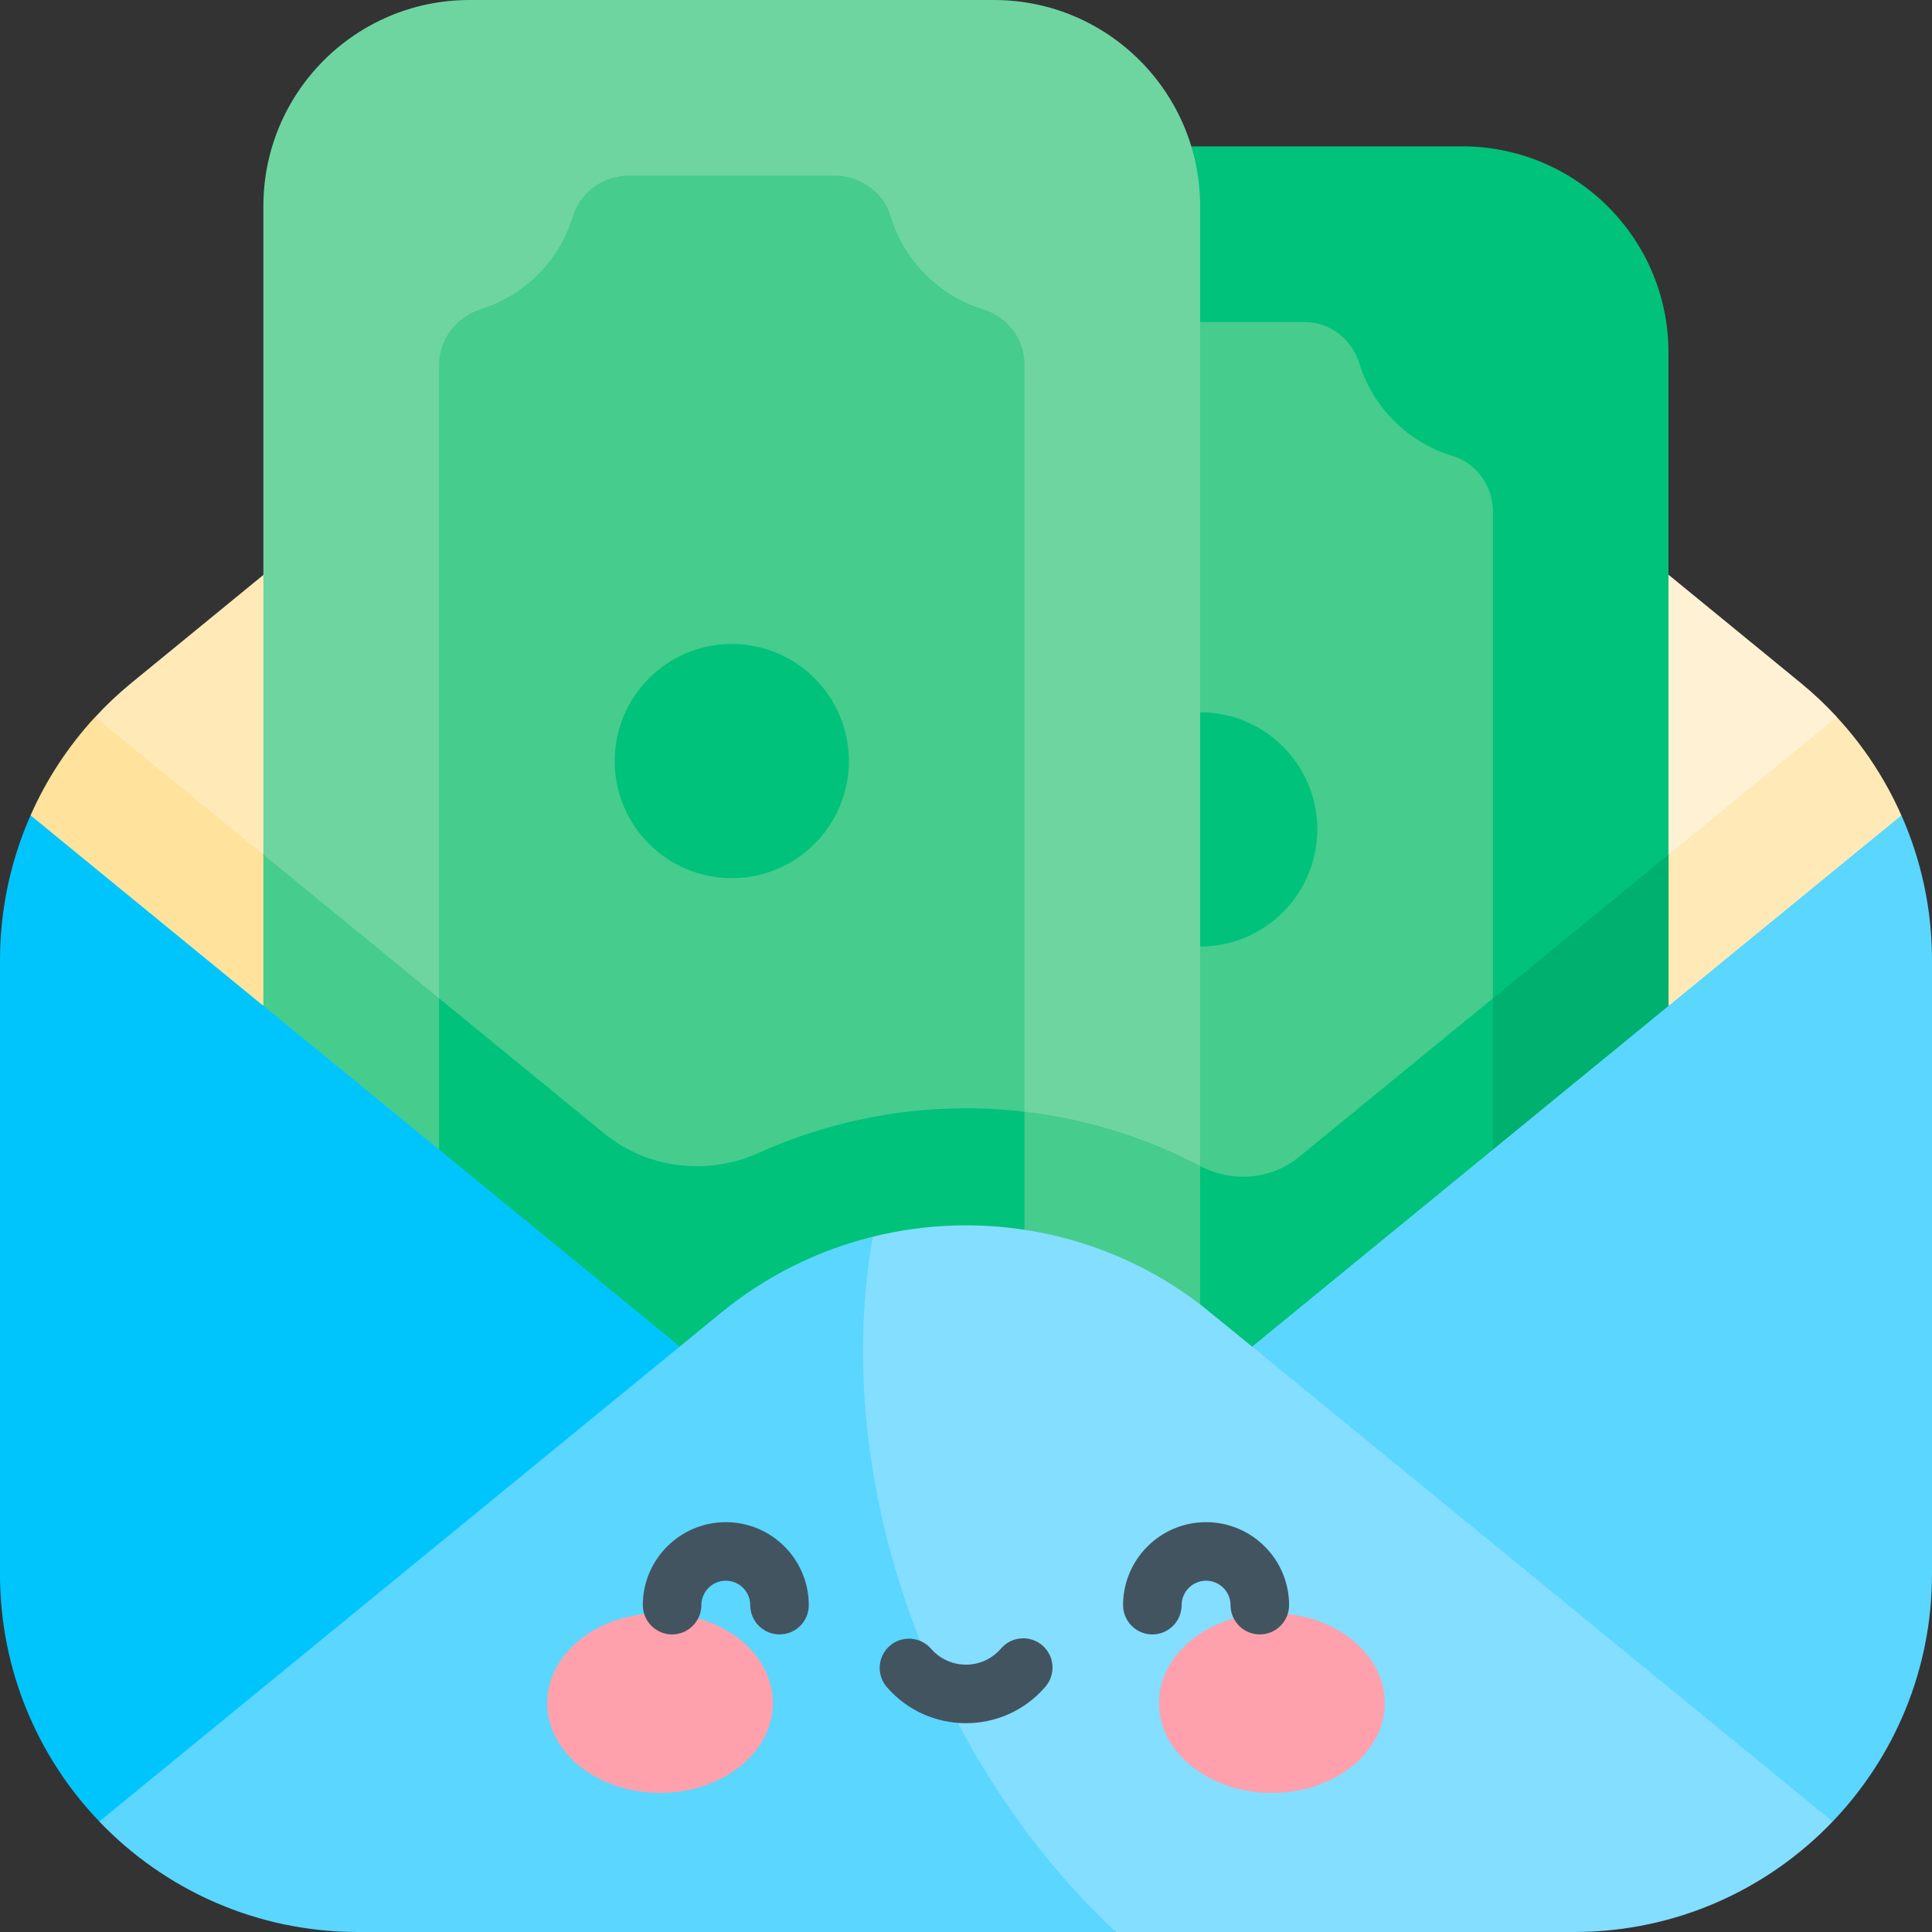
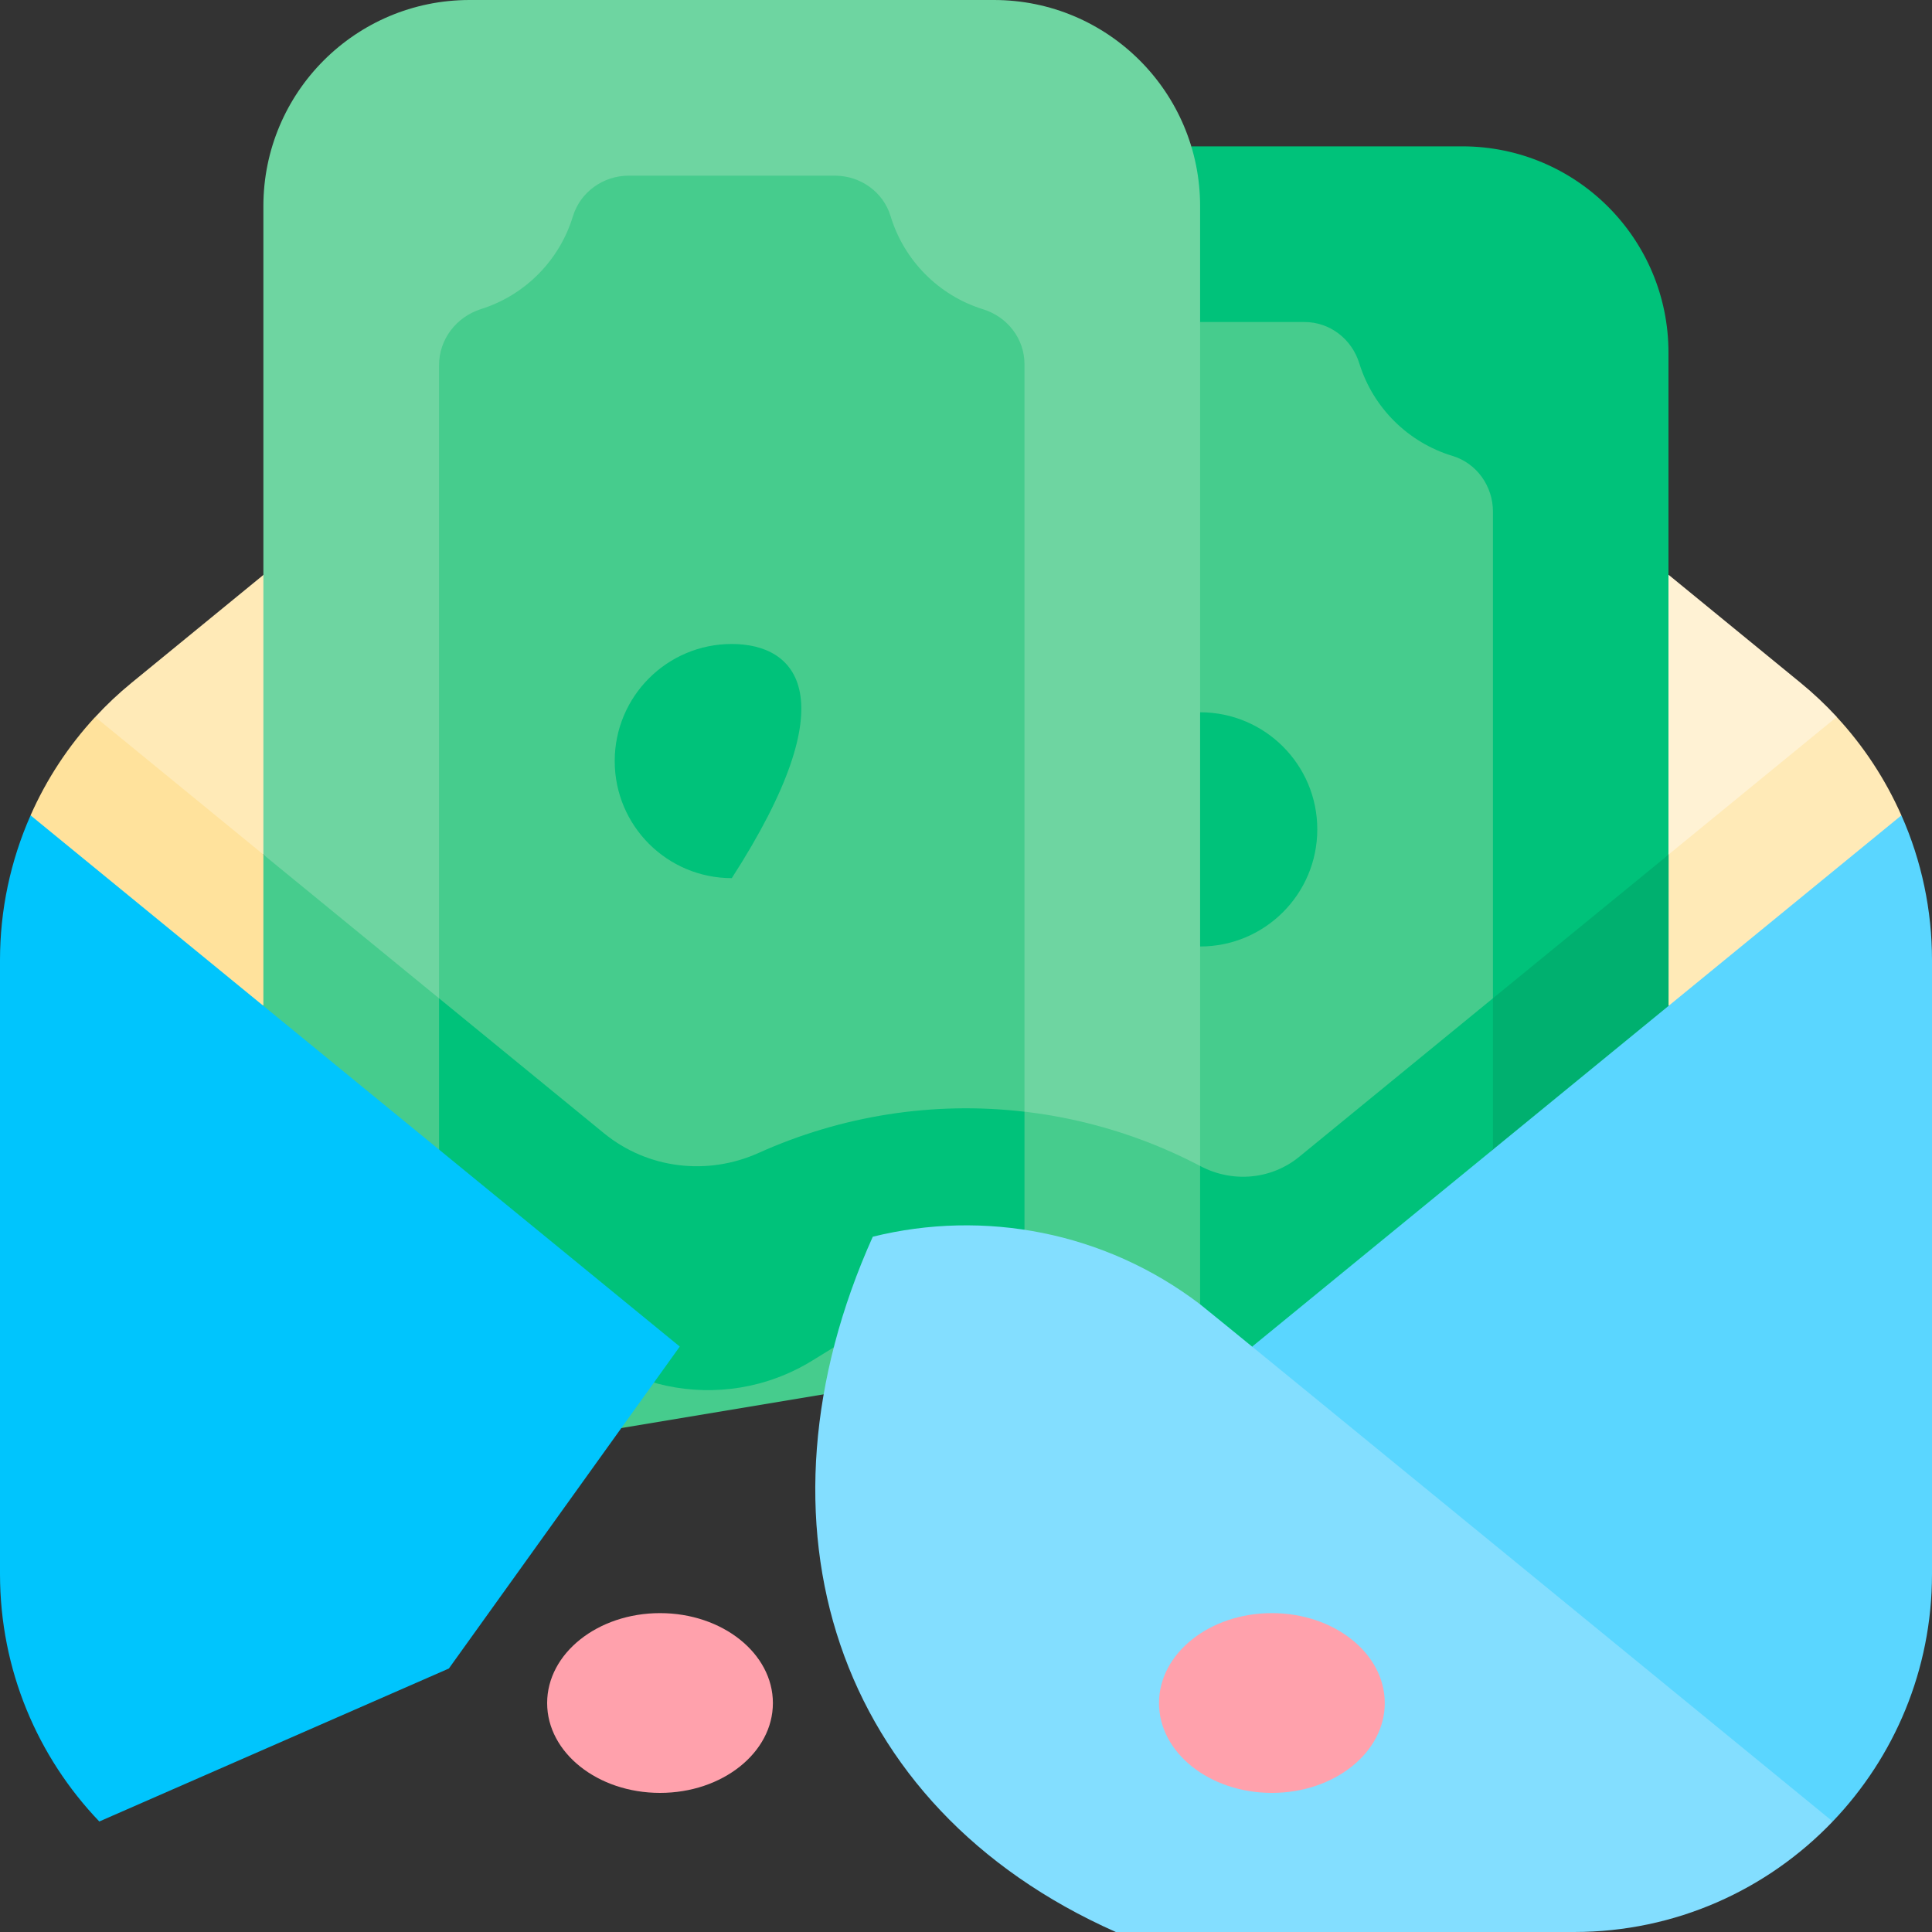
<svg xmlns="http://www.w3.org/2000/svg" width="40" height="40" viewBox="0 0 40 40" fill="none">
  <rect x="0" y="0" width="40" height="40" fill="#333333" stroke="none" />
  <g clip-path="url(#clip0_2816_17791)">
    <path d="M5.456 11.901L2.72 14.14C2.455 14.357 2.205 14.592 1.973 14.844L3.335 16.788L5.456 17.694C6.49 15.784 6.468 13.852 5.456 11.901Z" fill="#FFEAB7" />
    <path d="M5.455 20.826L6.222 19.879L5.455 17.694L1.971 14.844C1.416 15.444 0.963 16.133 0.633 16.881L2.808 19.596L5.455 20.826Z" fill="#FFE29C" />
    <path d="M37.283 14.14L34.547 11.901C33.666 13.972 33.596 15.914 34.547 17.694C36.087 17.92 37.221 16.888 38.03 14.844C37.797 14.592 37.548 14.357 37.283 14.14Z" fill="#FFF2D4" />
    <path d="M39.366 16.881C39.035 16.133 38.583 15.444 38.027 14.844L34.544 17.694C33.794 18.906 33.75 19.96 34.544 20.826C36.466 20.567 38.101 19.346 39.366 16.881Z" fill="#FFEAB7" />
    <path d="M34.544 17.694L34.544 7.299C34.544 4.942 32.633 3.03 30.275 3.03H24.665L24.188 11.569L28.894 20.847C29.439 21.923 30.908 22.087 31.677 21.158L34.544 17.694Z" fill="#00C27A" />
    <path d="M34.546 20.826L34.547 17.694C33.334 18.685 32.122 19.677 30.91 20.668L29.98 22.491L30.91 23.801C32.455 23.626 33.73 22.789 34.546 20.826Z" fill="#00B06F" />
    <path d="M30.91 20.668L30.91 10.592C30.91 10.067 30.575 9.591 30.072 9.439C29.16 9.164 28.429 8.447 28.143 7.523C27.988 7.02 27.535 6.667 27.008 6.667H24.849L22.91 15.556L24.466 24.546L25.22 25.23C25.769 25.729 26.622 25.676 27.105 25.112L30.91 20.668Z" fill="#46CC8D" />
    <path d="M24.848 14.747C26.187 14.747 27.273 15.832 27.273 17.171C27.273 18.51 26.187 19.596 24.848 19.596L23.73 17.171L24.848 14.747Z" fill="#00C27A" />
    <path d="M20.578 0H9.722C7.364 0 5.453 1.911 5.453 4.269V17.694L13.004 27.005L24.847 24.14V4.269C24.847 1.911 22.936 0 20.578 0Z" fill="#6ED5A1" />
    <path d="M25.926 29.32L30.91 23.801V20.668L26.899 23.95C26.322 24.422 25.52 24.493 24.859 24.146L24.849 24.14L23.731 27.165L25.926 29.32Z" fill="#00C27A" />
    <path d="M14.103 24.771L5.453 17.694V21.697L12.726 29.589L24.847 27.569L24.847 24.14C21.43 22.348 17.298 22.584 14.103 24.771Z" fill="#46CC8D" />
    <path d="M17.286 3.637H13.015C12.487 3.637 12.014 3.977 11.86 4.482C11.583 5.391 10.87 6.112 9.962 6.398C9.448 6.56 9.09 7.023 9.09 7.562V20.669L13.598 25.666L21.211 23.017V7.541C21.211 7.013 20.858 6.559 20.353 6.403C19.436 6.119 18.717 5.393 18.439 4.476C18.287 3.973 17.812 3.637 17.286 3.637Z" fill="#46CC8D" />
    <path d="M12.504 23.462L9.09 20.669V23.801L11.251 26.979C12.491 28.8 14.944 29.325 16.82 28.168L21.211 25.461L21.211 23.017C19.303 22.793 17.404 23.106 15.709 23.869C14.646 24.348 13.407 24.201 12.504 23.462Z" fill="#00C27A" />
-     <path d="M15.151 18.181C16.49 18.181 17.575 17.096 17.575 15.757C17.575 14.418 16.49 13.333 15.151 13.333C13.812 13.333 12.727 14.418 12.727 15.757C12.727 17.096 13.812 18.181 15.151 18.181Z" fill="#00C27A" />
+     <path d="M15.151 18.181C17.575 14.418 16.49 13.333 15.151 13.333C13.812 13.333 12.727 14.418 12.727 15.757C12.727 17.096 13.812 18.181 15.151 18.181Z" fill="#00C27A" />
    <path d="M14.074 27.879L9.293 34.545L2.056 37.712C0.782 36.381 0 34.577 0 32.589V19.875C-1.30894e-06 18.844 0.216 17.824 0.633 16.881L14.074 27.879Z" fill="#00C5FD" />
    <path d="M40 19.875V32.589C40 34.577 39.218 36.38 37.944 37.712C32.1 35.907 28.034 32.678 25.926 27.879L39.367 16.881C39.785 17.824 40 18.844 40 19.875Z" fill="#5AD6FF" />
    <path d="M37.944 37.712C37.936 37.705 25.059 27.165 24.848 27.005C22.873 25.498 20.369 25.035 18.07 25.605C15.41 31.527 17.258 37.406 23.102 40H32.589C34.695 40 36.595 39.122 37.944 37.712Z" fill="#83DEFF" />
-     <path d="M18.069 25.605C16.919 25.889 15.846 26.427 14.93 27.178C10.638 30.689 6.346 34.201 2.055 37.712C3.404 39.121 5.304 40 7.41 40H23.101C19.278 36.423 17.182 30.664 18.069 25.605Z" fill="#5AD6FF" />
    <path d="M26.333 37.12C27.624 37.12 28.67 36.287 28.67 35.26C28.67 34.232 27.624 33.398 26.333 33.398C25.042 33.398 23.996 34.232 23.996 35.26C23.996 36.287 25.042 37.12 26.333 37.12Z" fill="#FFA1AC" />
    <path d="M13.665 37.12C14.956 37.12 16.002 36.287 16.002 35.26C16.002 34.232 14.956 33.398 13.665 33.398C12.374 33.398 11.328 34.232 11.328 35.26C11.328 36.287 12.374 37.12 13.665 37.12Z" fill="#FFA1AC" />
-     <path d="M16.139 33.839C15.979 33.839 15.825 33.775 15.711 33.661C15.597 33.547 15.533 33.393 15.533 33.233C15.533 33.099 15.48 32.97 15.385 32.875C15.29 32.78 15.162 32.727 15.027 32.727C14.748 32.727 14.521 32.954 14.521 33.233C14.521 33.393 14.457 33.547 14.343 33.661C14.23 33.775 14.075 33.839 13.915 33.839C13.754 33.839 13.6 33.775 13.486 33.661C13.372 33.547 13.309 33.393 13.309 33.233C13.309 32.285 14.08 31.515 15.027 31.515C15.975 31.515 16.745 32.285 16.745 33.233C16.745 33.312 16.73 33.391 16.699 33.465C16.669 33.538 16.624 33.605 16.568 33.661C16.512 33.718 16.445 33.762 16.371 33.793C16.298 33.823 16.219 33.839 16.139 33.839ZM26.083 33.839C25.922 33.839 25.768 33.775 25.654 33.661C25.541 33.547 25.477 33.393 25.477 33.233C25.477 32.954 25.25 32.727 24.97 32.727C24.836 32.727 24.707 32.78 24.613 32.875C24.518 32.97 24.464 33.099 24.464 33.233C24.464 33.393 24.4 33.547 24.287 33.661C24.173 33.775 24.019 33.839 23.858 33.839C23.697 33.839 23.543 33.775 23.43 33.661C23.316 33.547 23.252 33.393 23.252 33.233C23.252 32.285 24.023 31.515 24.97 31.515C25.918 31.515 26.689 32.285 26.689 33.233C26.689 33.312 26.673 33.391 26.643 33.465C26.612 33.538 26.568 33.605 26.511 33.661C26.455 33.718 26.388 33.762 26.315 33.793C26.241 33.823 26.162 33.839 26.083 33.839ZM18.362 34.931C18.309 34.871 18.27 34.801 18.244 34.725C18.219 34.65 18.209 34.57 18.214 34.491C18.22 34.411 18.241 34.334 18.276 34.263C18.312 34.191 18.361 34.128 18.421 34.076C18.481 34.023 18.551 33.983 18.626 33.958C18.702 33.933 18.782 33.923 18.861 33.928C18.94 33.934 19.018 33.955 19.089 33.99C19.16 34.026 19.224 34.075 19.276 34.135C19.659 34.575 20.339 34.575 20.721 34.135C20.773 34.074 20.837 34.023 20.908 33.986C20.98 33.949 21.058 33.927 21.138 33.921C21.218 33.915 21.299 33.924 21.375 33.95C21.452 33.975 21.522 34.015 21.583 34.068C21.644 34.121 21.693 34.185 21.729 34.257C21.765 34.329 21.785 34.408 21.79 34.488C21.795 34.569 21.784 34.649 21.758 34.725C21.731 34.801 21.689 34.871 21.636 34.931C20.77 35.926 19.227 35.925 18.362 34.931Z" fill="#425460" />
  </g>
  <defs>
    <clipPath id="clip0_2816_17791">
      <rect width="40" height="40" fill="white" />
    </clipPath>
  </defs>
</svg>